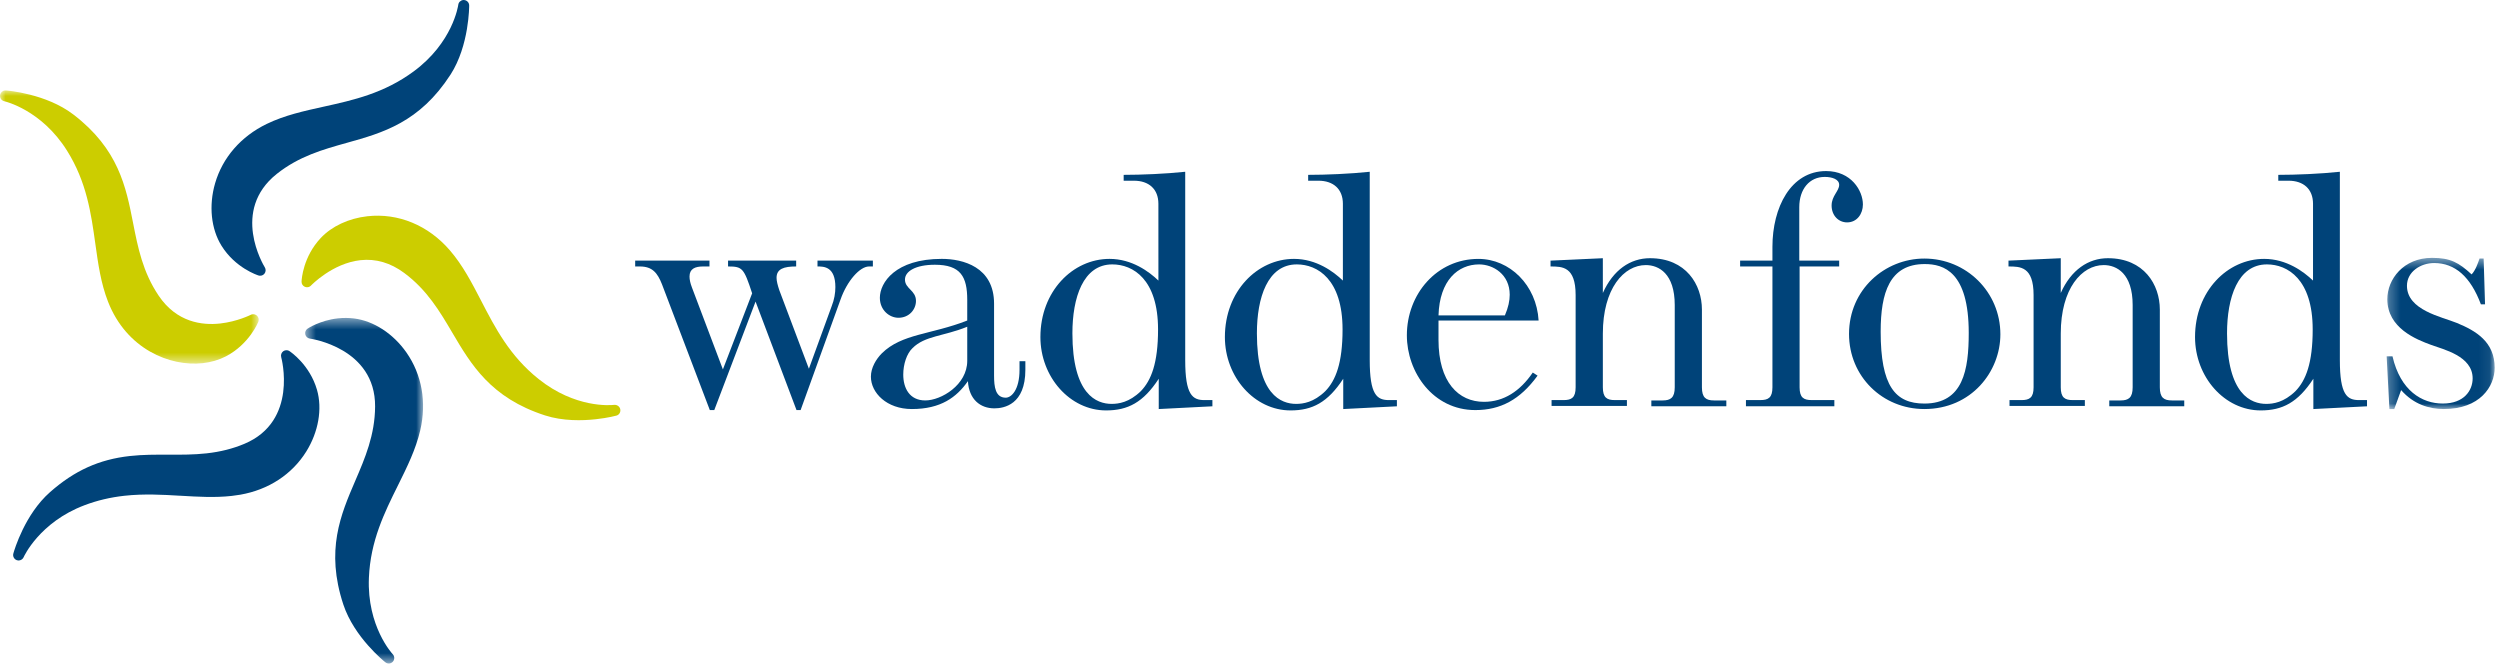
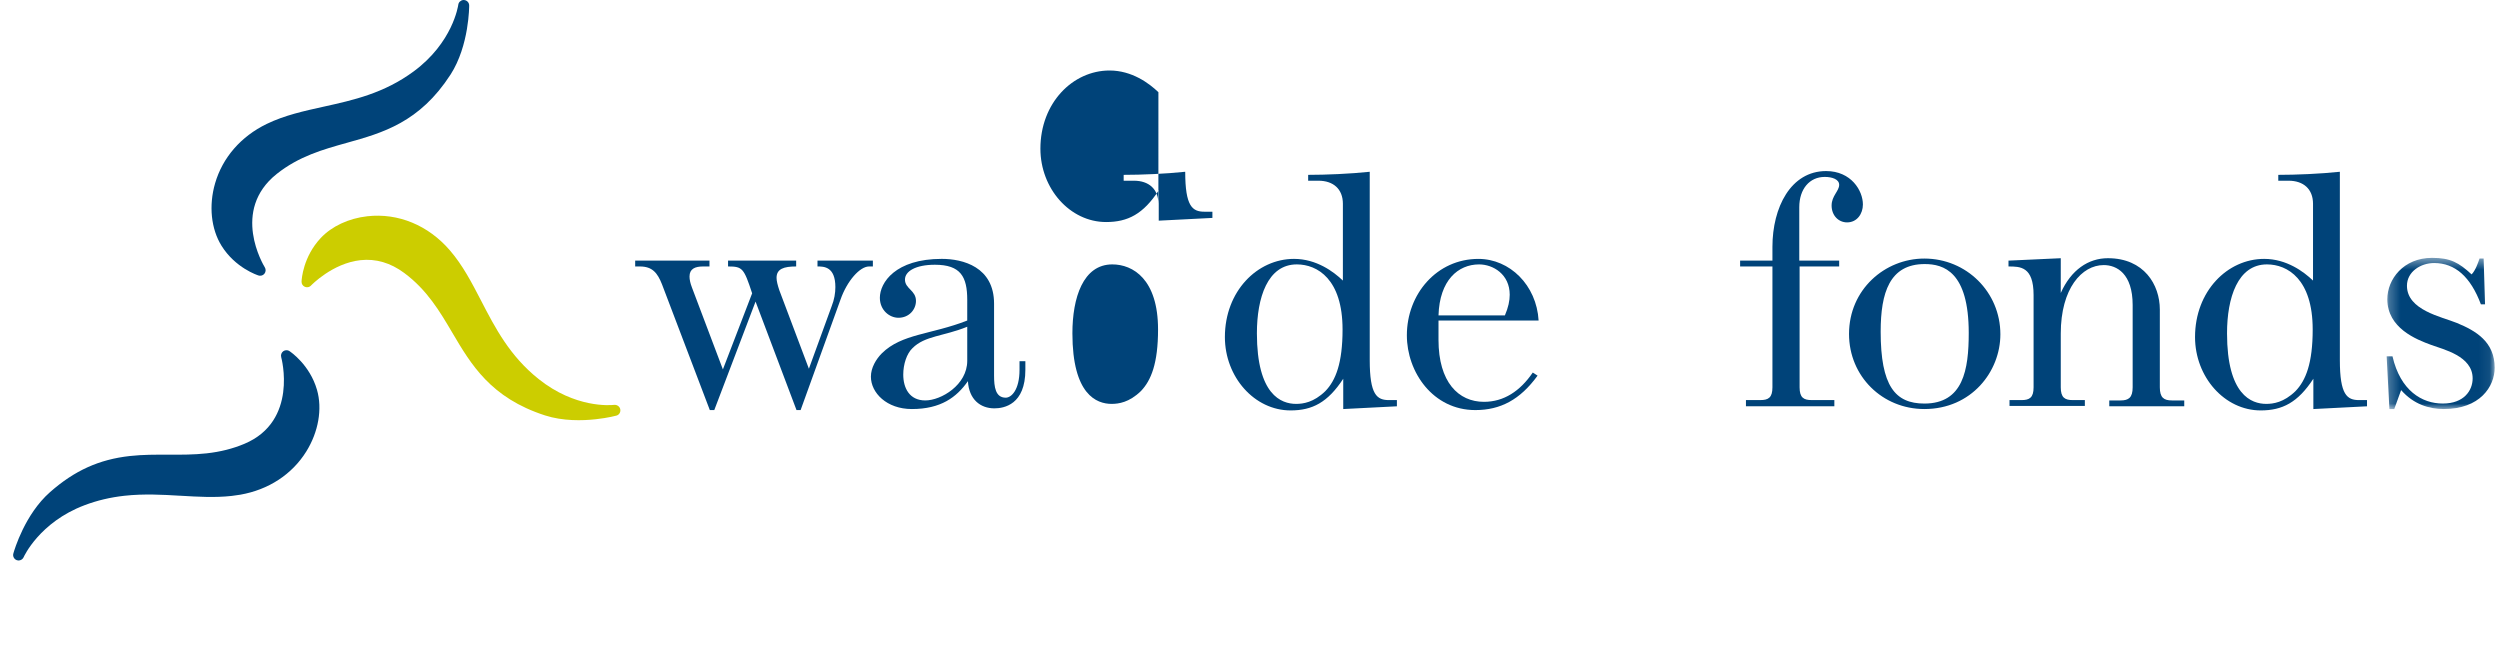
<svg xmlns="http://www.w3.org/2000/svg" height="60" viewBox="0 0 224 60" width="224">
  <mask id="a" fill="#fff">
-     <path d="m0 .004h23.18v24.48h-23.18z" fill="#fff" fill-rule="evenodd" />
-   </mask>
+     </mask>
  <mask id="b" fill="#fff">
-     <path d="m.547.464h10.565v30.96h-10.565z" fill="#fff" fill-rule="evenodd" />
-   </mask>
+     </mask>
  <mask id="c" fill="#fff">
    <path d="m.254.445h9.677v13.546h-9.677z" fill="#fff" fill-rule="evenodd" />
  </mask>
  <g fill="none" fill-rule="evenodd">
    <path d="m53.39 37.563c-1.191.132-2.947.179-4.559-.343-4.862-1.574-6.612-4.543-8.305-7.413-1.109-1.883-2.255-3.829-4.309-5.351-1.228-.912-2.549-1.297-3.925-1.144-2.512.278-4.407 2.254-4.426 2.273-.081.084-.188.139-.302.15-.089.01-.174-.002-.251-.038-.183-.074-.303-.265-.294-.471.009-.223.142-2.214 1.716-3.897.989-1.056 2.513-1.767 4.184-1.953 2.764-.307 5.46.809 7.395 3.06 1.151 1.337 1.951 2.88 2.798 4.514 1.262 2.437 2.559 4.945 5.15 7.013 3.277 2.616 6.418 2.353 6.766 2.314.256-.028.503.149.549.395.048.257-.099.498-.339.566-.007.002-.736.204-1.849.326" fill="#cccd00" />
    <path d="m23.364 24.702c-.068.007-.135.002-.199-.018-.086-.028-2.077-.67-3.319-2.668-.936-1.507-1.151-3.595-.575-5.584.671-2.316 2.317-4.209 4.632-5.33 1.595-.771 3.296-1.147 5.094-1.544 2.663-.588 5.417-1.198 8.08-3.169 3.473-2.568 3.966-5.826 3.985-5.963.028-.223.207-.397.433-.423.026-.003.051-.003.078-.002.266.018.468.235.466.491.001.032.012 3.584-1.67 6.19-2.775 4.295-6.092 5.223-9.3 6.118-2.108.589-4.277 1.196-6.274 2.785-4.124 3.286-1.193 8.166-1.066 8.372.106.172.095.397-.031.559-.08.103-.202.172-.335.187" fill="#004379" />
    <path d="m18.157 24.444c-2.923.325-6.823-1.262-8.477-5.509-.645-1.652-.885-3.377-1.14-5.203-.378-2.702-.768-5.498-2.524-8.312-2.299-3.686-5.593-4.435-5.626-4.442-.253-.053-.422-.294-.385-.55.032-.223.21-.396.432-.42.031-.003.062-.004.092-.001.145.011 3.604.291 6.034 2.149 4.063 3.106 4.726 6.489 5.367 9.759.423 2.149.858 4.363 2.286 6.481 1.609 2.387 3.885 2.674 5.51 2.494 1.54-.171 2.728-.771 2.74-.777.055-.028.112-.044.17-.051.141-.015.281.031.386.126.15.139.199.359.125.547-.008.015-.792 1.997-2.914 3.102-.618.319-1.316.524-2.075.608" fill="#cccd00" mask="url(#a)" transform="translate(0 8.096)" />
    <g fill="#004379">
      <path d="m1.722 50.215c-.072.008-.143.001-.213-.022-.249-.087-.384-.349-.313-.599.099-.353 1.039-3.52 3.29-5.502 2.194-1.931 4.398-2.928 7.149-3.233 1.168-.13 2.327-.124 3.45-.119 1.141.003 2.286.007 3.427-.12 1.235-.136 2.341-.416 3.382-.852 4.859-2.037 3.318-7.705 3.302-7.763-.056-.198.017-.411.182-.532.064-.048.149-.081.235-.09.115-.013.23.014.324.077.073.048 1.813 1.208 2.466 3.47.492 1.705.132 3.772-.962 5.528-1.275 2.047-3.374 3.421-5.909 3.867-.242.043-.504.079-.777.11-1.503.166-2.985.078-4.552-.015l-.162-.007c-1.402-.084-3.144-.186-4.898.008-1.265.141-2.433.417-3.569.847-4.051 1.53-5.441 4.62-5.453 4.652-.07.162-.222.275-.398.294" />
      <path d="m8.093 31.422c-.128.014-.26-.025-.361-.107-.113-.088-2.8-2.252-3.767-5.185-1.599-4.862-.237-8.029 1.079-11.09.864-2.006 1.755-4.081 1.771-6.638.034-5.259-5.78-6.077-5.838-6.086-.203-.025-.371-.176-.416-.375-.047-.197.034-.409.206-.522.007-.005 1.098-.738 2.706-.917.486-.053.972-.051 1.447.007 1.759.215 3.517 1.357 4.704 3.054 1.381 1.976 1.821 4.446 1.238 6.958-.4 1.722-1.173 3.28-1.991 4.931-1.22 2.456-2.473 4.984-2.611 8.295-.183 4.362 2.111 6.82 2.134 6.844.18.189.183.484.008.674-.079.087-.188.143-.308.158" mask="url(#b)" transform="translate(26.794 28.024)" />
      <path d="m59.316 25.479c-.4-1.019-.863-1.603-1.973-1.603h-.431v-.525h6.657v.525h-.585c-.71 0-1.203.215-1.203.894 0 .277.062.586.216.987l2.774 7.343 2.62-6.819c-.74-2.253-.864-2.406-2.158-2.406v-.525h6.103v.525c-1.11 0-1.757.215-1.757 1.017 0 .277.093.648.247 1.111l2.651 7.036 2.034-5.586c.247-.616.338-1.203.338-1.727 0-1.851-1.047-1.851-1.602-1.851v-.525h4.962v.525h-.339c-.832 0-1.973 1.295-2.558 2.962l-3.576 9.904h-.37l-3.668-9.719-3.698 9.719h-.401z" />
      <path d="m86.665 26.869c0-2.068-.586-3.148-2.898-3.148-1.726 0-2.682.586-2.682 1.327 0 .832.986.956.986 1.913 0 .772-.616 1.511-1.571 1.511-.802 0-1.664-.679-1.664-1.79 0-1.357 1.387-3.487 5.547-3.487 1.88 0 4.685.71 4.685 4.012v6.449c0 1.019.124 1.976 1.048 1.976.493 0 1.233-.679 1.233-2.499v-.772h.524v.772c0 3.116-1.912 3.455-2.774 3.455-1.263 0-2.281-.802-2.373-2.437-1.017 1.45-2.435 2.499-5.024 2.499-2.25 0-3.669-1.45-3.669-2.9 0-.802.463-1.574.987-2.099 1.788-1.758 4.407-1.666 7.644-2.931zm0 2.407c-2.127.864-3.791.802-4.901 1.913-.524.494-.832 1.45-.832 2.375 0 1.204.555 2.315 1.973 2.315 1.418 0 3.76-1.388 3.76-3.548z" />
-       <path d="m103.792 18.259c0-1.327-.864-2.067-2.189-2.067h-.923v-.525c1.602 0 3.789-.093 5.515-.277v16.879c0 3.116.648 3.579 1.727 3.579h.709v.556l-4.808.246v-2.715c-1.386 2.128-2.774 2.838-4.717 2.838-3.236 0-5.886-2.992-5.886-6.573 0-4.104 2.898-7.005 6.196-7.005 2.003 0 3.544 1.143 4.377 1.944zm-7.705 11.602c0 5.525 2.187 6.327 3.513 6.327.616 0 1.572-.124 2.62-1.143.924-.957 1.541-2.499 1.541-5.523 0-4.506-2.249-5.832-4.099-5.832-2.62 0-3.575 2.993-3.575 6.171z" />
+       <path d="m103.792 18.259c0-1.327-.864-2.067-2.189-2.067h-.923v-.525c1.602 0 3.789-.093 5.515-.277c0 3.116.648 3.579 1.727 3.579h.709v.556l-4.808.246v-2.715c-1.386 2.128-2.774 2.838-4.717 2.838-3.236 0-5.886-2.992-5.886-6.573 0-4.104 2.898-7.005 6.196-7.005 2.003 0 3.544 1.143 4.377 1.944zm-7.705 11.602c0 5.525 2.187 6.327 3.513 6.327.616 0 1.572-.124 2.62-1.143.924-.957 1.541-2.499 1.541-5.523 0-4.506-2.249-5.832-4.099-5.832-2.62 0-3.575 2.993-3.575 6.171z" />
      <path d="m120.323 18.259c0-1.327-.864-2.067-2.189-2.067h-.923v-.525c1.602 0 3.789-.093 5.517-.277v16.879c0 3.116.645 3.579 1.726 3.579h.708v.556l-4.808.246v-2.715c-1.388 2.128-2.775 2.838-4.717 2.838-3.237 0-5.887-2.992-5.887-6.573 0-4.104 2.898-7.005 6.195-7.005 2.004 0 3.544 1.143 4.377 1.944zm-7.705 11.602c0 5.525 2.187 6.327 3.513 6.327.617 0 1.572-.124 2.619-1.143.926-.957 1.543-2.499 1.543-5.523 0-4.506-2.251-5.832-4.1-5.832-2.62 0-3.575 2.993-3.575 6.171z" />
      <path d="m137.767 33.657c-1.57 2.161-3.329 3.086-5.579 3.086-3.789 0-6.133-3.394-6.133-6.696 0-3.703 2.682-6.85 6.411-6.85 2.805 0 5.209 2.344 5.394 5.525h-8.97v1.726c0 3.795 1.788 5.556 4.07 5.556 1.788 0 3.237-.958 4.377-2.624zm-2.927-5.4c.307-.71.431-1.325.431-1.85 0-1.822-1.479-2.716-2.744-2.716-1.879 0-3.543 1.419-3.636 4.566z" />
-       <path d="m143.615 26.251c.924-2.067 2.464-3.116 4.222-3.116 3.235 0 4.655 2.376 4.655 4.598v6.973c0 .927.369 1.173 1.078 1.173h1.109v.525h-6.719v-.525h1.017c.709 0 1.079-.246 1.079-1.173v-7.375c0-2.807-1.418-3.58-2.59-3.58-1.971 0-3.851 2.099-3.851 6.142v4.813c0 .927.368 1.142 1.077 1.142h1.079v.525h-6.751v-.525h1.079c.709 0 1.077-.215 1.077-1.142v-8.269c0-2.561-1.2-2.561-2.248-2.561v-.524l4.686-.216z" />
      <path d="m161.244 23.875v10.83c0 .927.37 1.142 1.079 1.142h2.035v.556h-7.921v-.556h1.295c.709 0 1.078-.215 1.078-1.142v-10.83h-2.896v-.524h2.896v-1.236c0-3.517 1.634-6.788 4.81-6.788 2.249 0 3.296 1.759 3.296 2.993 0 .834-.523 1.606-1.417 1.606-.771 0-1.387-.618-1.387-1.512 0-.865.678-1.296.678-1.852 0-.494-.616-.71-1.295-.71-1.357 0-2.28 1.08-2.28 2.716v4.783h3.575v.524z" />
      <path d="m179.234 29.954c0 3.334-2.589 6.696-6.811 6.696-3.761 0-6.75-2.931-6.75-6.726 0-3.98 3.206-6.757 6.75-6.757 3.76 0 6.811 2.993 6.811 6.788m-10.726-.246c0 4.875 1.295 6.45 3.915 6.45 3.482 0 3.976-3.025 3.976-6.327 0-5.492-2.25-6.172-3.945-6.172-3.144 0-3.946 2.563-3.946 6.05" />
      <path d="m184.644 26.251c.925-2.067 2.466-3.116 4.224-3.116 3.234 0 4.653 2.376 4.653 4.598v6.973c0 .927.369 1.173 1.078 1.173h1.11v.525h-6.718v-.525h1.017c.709 0 1.078-.246 1.078-1.173v-7.375c0-2.807-1.418-3.58-2.588-3.58-1.973 0-3.853 2.099-3.853 6.142v4.813c0 .927.369 1.142 1.079 1.142h1.079v.525h-6.751v-.525h1.079c.709 0 1.078-.215 1.078-1.142v-8.269c0-2.561-1.201-2.561-2.248-2.561v-.524l4.684-.216z" />
      <path d="m207.247 18.259c0-1.327-.864-2.067-2.189-2.067h-.924v-.525c1.603 0 3.791-.093 5.517-.277v16.879c0 3.116.647 3.579 1.726 3.579h.707v.556l-4.807.246v-2.715c-1.387 2.128-2.775 2.838-4.716 2.838-3.236 0-5.886-2.992-5.886-6.573 0-4.104 2.895-7.005 6.194-7.005 2.003 0 3.544 1.143 4.377 1.944zm-7.705 11.602c0 5.525 2.188 6.327 3.515 6.327.616 0 1.57-.124 2.618-1.143.926-.957 1.542-2.499 1.542-5.523 0-4.506-2.251-5.832-4.1-5.832-2.619 0-3.575 2.993-3.575 6.171z" />
      <path d="m.778 9.27c.709 3.086 2.652 4.229 4.501 4.229 1.911 0 2.681-1.174 2.681-2.255 0-2.005-2.62-2.592-3.699-2.993-1.356-.494-3.946-1.512-3.946-4.104 0-1.789 1.449-3.702 4.008-3.702 1.664 0 2.405.432 3.544 1.481.341-.338.585-1.048.71-1.419h.368l.126 4.104h-.371c-.926-2.469-2.311-3.703-4.192-3.703-1.201 0-2.434.772-2.434 2.036 0 2.191 3.113 2.778 4.469 3.333 1.726.709 3.39 1.698 3.39 4.012 0 1.697-1.324 3.702-4.56 3.702-1.325 0-2.713-.432-3.822-1.697l-.616 1.697h-.433l-.247-4.721z" mask="url(#c)" transform="translate(213.589 22.659)" />
    </g>
  </g>
</svg>